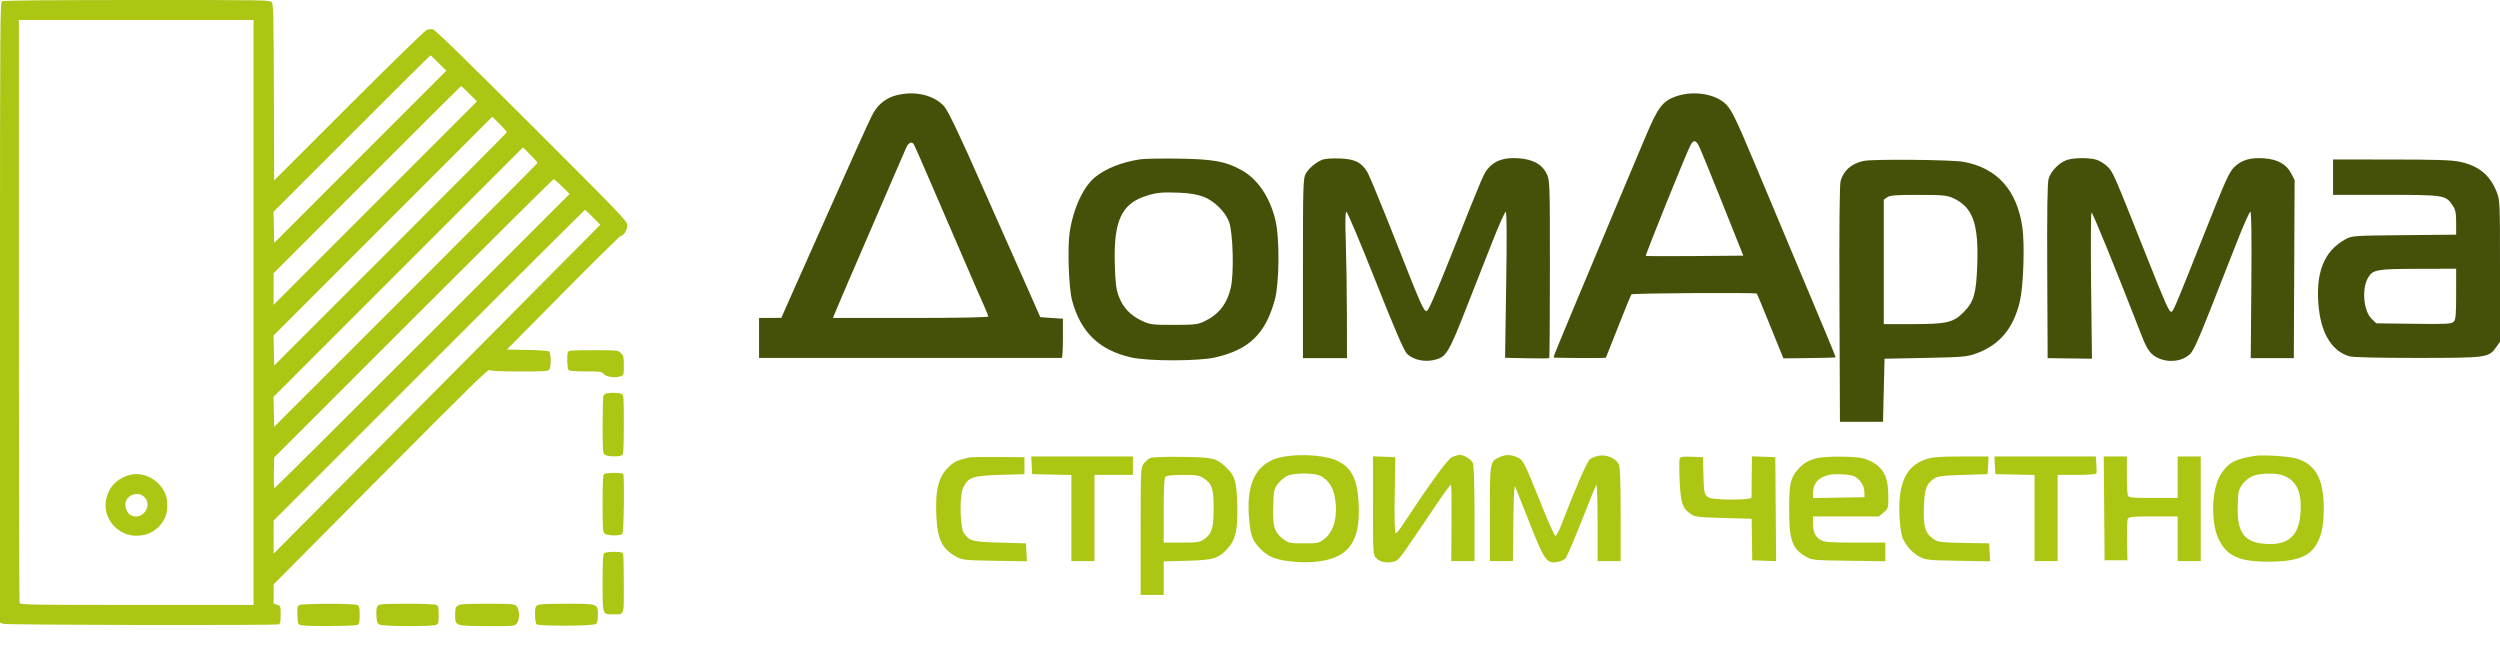
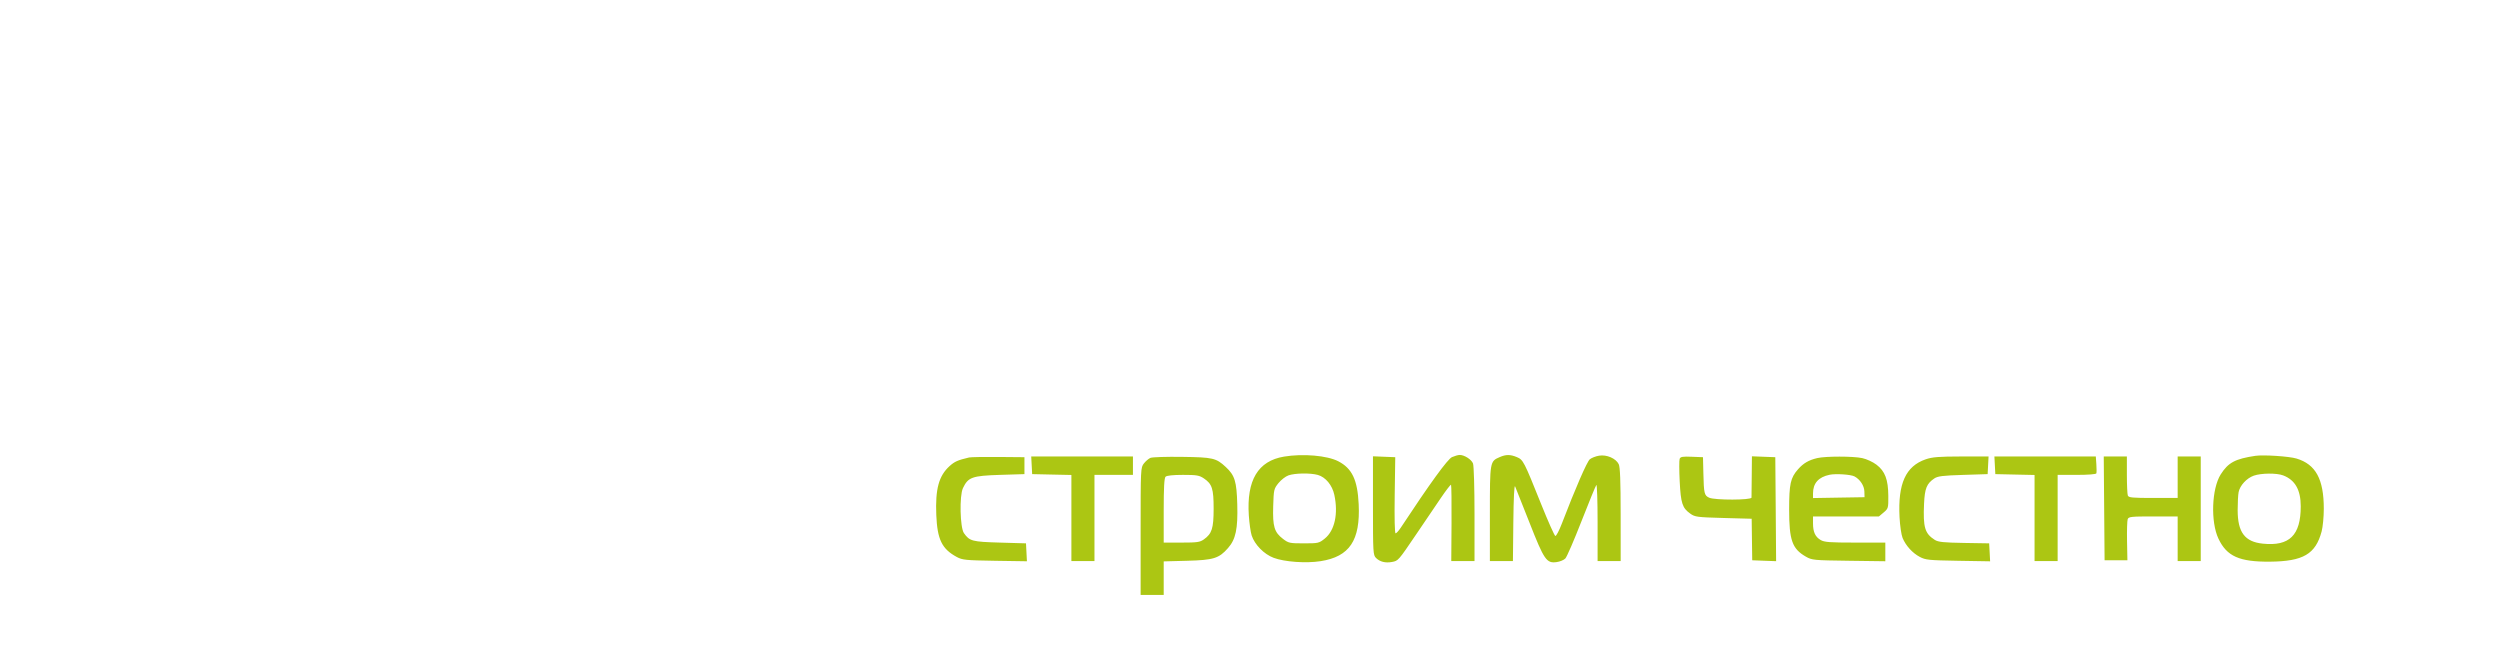
<svg xmlns="http://www.w3.org/2000/svg" width="108" height="28" viewBox="0 0 108 28" fill="none">
-   <path fill-rule="evenodd" clip-rule="evenodd" d="M38.694 4.124C38.297 4.231 37.956 4.492 37.747 4.848C37.657 5.002 37.324 5.711 37.008 6.424C36.691 7.137 36.037 8.603 35.554 9.681C35.071 10.759 34.469 12.112 34.215 12.687L33.754 13.732L33.272 13.734L32.791 13.736V14.6V15.464H39.304C42.887 15.464 45.841 15.464 45.868 15.464C45.896 15.464 45.918 15.082 45.918 14.616V13.769L45.43 13.736L44.941 13.702L44.281 12.207C43.917 11.384 43.565 10.592 43.498 10.445C43.43 10.299 42.98 9.282 42.496 8.186C41.488 5.896 40.96 4.787 40.788 4.595C40.34 4.096 39.5 3.907 38.694 4.124ZM72.42 4.157C71.829 4.361 71.627 4.623 71.105 5.863C69.687 9.228 69.359 10.009 69.083 10.678C68.909 11.098 68.39 12.338 67.929 13.433C67.469 14.527 67.1 15.431 67.111 15.442C67.137 15.468 69.357 15.479 69.375 15.452C69.384 15.44 69.624 14.832 69.91 14.101C70.196 13.37 70.452 12.747 70.48 12.716C70.527 12.664 75.845 12.632 75.895 12.683C75.908 12.695 76.171 13.33 76.48 14.094L77.043 15.482L78.163 15.469C78.779 15.461 79.29 15.448 79.298 15.44C79.307 15.431 79.087 14.888 78.811 14.231C78.34 13.115 77.331 10.708 75.829 7.122C74.947 5.017 74.776 4.675 74.483 4.433C74.004 4.037 73.113 3.918 72.42 4.157ZM73.378 6.275C73.434 6.375 73.892 7.489 74.395 8.75L75.311 11.044L73.217 11.061C72.065 11.071 71.112 11.068 71.099 11.055C71.067 11.024 72.924 6.428 73.044 6.241C73.171 6.044 73.254 6.053 73.378 6.275ZM39.482 6.241C39.511 6.287 39.842 7.042 40.219 7.92C40.596 8.797 40.944 9.605 40.994 9.714C41.043 9.824 41.36 10.557 41.697 11.343C42.035 12.129 42.397 12.961 42.503 13.192C42.608 13.423 42.694 13.64 42.694 13.674C42.694 13.711 41.364 13.736 39.339 13.736H35.984L36.042 13.586C36.106 13.419 36.854 11.679 37.577 10.013C37.839 9.41 38.278 8.393 38.552 7.753C38.826 7.114 39.096 6.493 39.151 6.374C39.257 6.151 39.391 6.097 39.482 6.241ZM49.24 6.885C48.457 7.009 47.794 7.27 47.328 7.637C46.811 8.044 46.374 8.977 46.212 10.018C46.109 10.675 46.169 12.441 46.312 12.971C46.684 14.359 47.488 15.132 48.882 15.444C49.616 15.608 51.777 15.606 52.498 15.441C53.962 15.106 54.667 14.424 55.072 12.952C55.268 12.242 55.285 10.307 55.103 9.531C54.865 8.517 54.329 7.727 53.616 7.339C52.938 6.97 52.423 6.877 50.937 6.853C50.187 6.841 49.424 6.855 49.24 6.885ZM57.164 6.887C56.891 6.974 56.537 7.263 56.404 7.508C56.297 7.703 56.287 8.031 56.287 11.596V15.472L57.238 15.472H58.19L58.186 13.59C58.184 12.555 58.162 11.133 58.138 10.429C58.108 9.53 58.116 9.149 58.166 9.149C58.206 9.149 58.77 10.488 59.419 12.124C60.243 14.202 60.652 15.151 60.775 15.275C61.056 15.557 61.575 15.663 62.032 15.532C62.479 15.404 62.596 15.208 63.304 13.407C63.671 12.473 64.199 11.133 64.476 10.429C64.753 9.725 65.011 9.149 65.048 9.149C65.093 9.149 65.099 10.191 65.067 12.303L65.019 15.457L65.96 15.477C66.477 15.488 66.913 15.485 66.928 15.469C66.943 15.454 66.956 13.721 66.956 11.619C66.956 7.873 66.953 7.79 66.816 7.508C66.615 7.092 66.221 6.878 65.585 6.837C64.987 6.798 64.594 6.927 64.307 7.253C64.093 7.497 64.105 7.469 62.711 10.977C62.045 12.654 61.703 13.437 61.636 13.437C61.497 13.437 61.423 13.269 60.271 10.346C59.701 8.902 59.163 7.596 59.075 7.444C58.828 7.019 58.529 6.868 57.888 6.846C57.592 6.835 57.267 6.854 57.164 6.887ZM89.295 6.909C88.965 7.014 88.585 7.405 88.498 7.729C88.447 7.92 88.429 9.156 88.441 11.738L88.458 15.472L89.415 15.484L90.372 15.497L90.336 12.356C90.316 10.629 90.324 9.2 90.353 9.182C90.397 9.155 91.408 11.638 92.533 14.533C92.76 15.117 92.915 15.324 93.237 15.47C93.711 15.685 94.281 15.61 94.618 15.287C94.754 15.156 94.99 14.638 95.473 13.408C95.84 12.473 96.367 11.133 96.644 10.429C96.92 9.725 97.177 9.149 97.215 9.149C97.261 9.149 97.275 10.178 97.258 12.31L97.232 15.472L98.163 15.472L99.093 15.472L99.11 11.624L99.127 7.776L98.973 7.482C98.765 7.088 98.389 6.881 97.805 6.839C97.224 6.798 96.845 6.908 96.529 7.21C96.3 7.428 96.156 7.748 95.173 10.229C94.019 13.14 93.88 13.47 93.805 13.47C93.698 13.47 93.571 13.184 92.68 10.941C91.31 7.491 91.281 7.426 91.038 7.19C90.918 7.073 90.704 6.943 90.562 6.9C90.248 6.806 89.603 6.81 89.295 6.909ZM80.515 6.951C79.996 7.058 79.646 7.359 79.515 7.812C79.469 7.972 79.452 9.749 79.465 13.137L79.485 18.222H80.415H81.346L81.379 16.86L81.412 15.497L83.174 15.462C84.788 15.429 84.971 15.414 85.362 15.274C86.377 14.913 86.989 14.182 87.261 13.005C87.414 12.34 87.473 10.549 87.365 9.812C87.13 8.201 86.266 7.247 84.809 6.989C84.294 6.898 80.92 6.867 80.515 6.951ZM100.788 7.654V8.418L103.065 8.418C105.605 8.418 105.654 8.426 105.955 8.877C106.079 9.063 106.106 9.193 106.106 9.62V10.138L103.862 10.159C101.681 10.179 101.611 10.184 101.338 10.329C100.377 10.843 100.002 11.823 100.178 13.361C100.305 14.469 100.776 15.192 101.504 15.394C101.656 15.437 102.79 15.463 104.444 15.462C107.455 15.461 107.51 15.453 107.84 14.99L108 14.766V11.708C108 8.652 108 8.651 107.844 8.263C107.556 7.551 107.071 7.16 106.263 6.988C105.91 6.914 105.236 6.891 103.297 6.891L100.788 6.889V7.654ZM51.979 8.495C52.455 8.673 52.935 9.145 53.098 9.595C53.268 10.065 53.313 11.815 53.171 12.423C53.001 13.146 52.643 13.597 52 13.896C51.738 14.017 51.576 14.035 50.704 14.035C49.767 14.035 49.684 14.024 49.336 13.861C48.843 13.63 48.522 13.296 48.341 12.826C48.217 12.506 48.186 12.267 48.16 11.431C48.102 9.555 48.443 8.804 49.507 8.464C49.968 8.316 50.207 8.294 50.951 8.325C51.394 8.344 51.718 8.397 51.979 8.495ZM84.37 8.556C85.23 8.946 85.486 9.665 85.416 11.492C85.37 12.685 85.27 13.033 84.848 13.467C84.395 13.935 84.114 14.002 82.597 14.002H81.379V11.313V8.625L81.527 8.522C81.648 8.437 81.894 8.418 82.873 8.42C83.934 8.421 84.105 8.437 84.37 8.556ZM106.106 12.701C106.106 13.619 106.088 13.81 105.998 13.9C105.903 13.995 105.693 14.006 104.274 13.988L102.658 13.968L102.459 13.778C102.104 13.438 102.019 12.477 102.3 11.998C102.507 11.646 102.668 11.618 104.461 11.613L106.106 11.609V12.701Z" fill="#455008" />
  <path fill-rule="evenodd" clip-rule="evenodd" d="M55.471 19.725C54.346 19.913 53.849 20.742 53.949 22.265C53.971 22.6 54.026 22.989 54.071 23.129C54.199 23.527 54.607 23.943 55.022 24.098C55.494 24.275 56.419 24.341 57.047 24.243C58.302 24.048 58.771 23.346 58.695 21.779C58.644 20.727 58.41 20.235 57.812 19.926C57.333 19.679 56.289 19.589 55.471 19.725ZM62.727 19.747C62.541 19.828 61.773 20.885 60.516 22.792C60.425 22.929 60.324 23.041 60.289 23.041C60.252 23.041 60.237 22.39 60.251 21.396L60.275 19.751L59.794 19.732L59.312 19.712V21.842C59.312 23.874 59.318 23.978 59.443 24.103C59.61 24.27 59.85 24.33 60.134 24.277C60.406 24.226 60.404 24.227 61.186 23.074C61.533 22.563 62.005 21.866 62.235 21.527C62.465 21.188 62.667 20.924 62.685 20.942C62.702 20.959 62.712 21.708 62.706 22.606L62.695 24.238H63.197H63.699V22.215C63.699 21.087 63.67 20.118 63.635 20.024C63.568 19.848 63.256 19.649 63.054 19.654C62.988 19.655 62.841 19.697 62.727 19.747ZM64.787 19.747C64.364 19.931 64.363 19.934 64.363 22.192V24.238H64.861H65.358L65.376 22.559C65.387 21.505 65.416 20.93 65.453 21.014C65.486 21.087 65.765 21.79 66.073 22.576C66.707 24.192 66.81 24.341 67.243 24.283C67.388 24.264 67.559 24.193 67.623 24.126C67.687 24.06 68.002 23.332 68.323 22.509C68.645 21.687 68.932 20.985 68.962 20.951C68.992 20.916 69.016 21.641 69.016 22.563V24.238H69.515H70.013L70.012 22.227C70.011 20.759 69.989 20.171 69.928 20.05C69.805 19.802 69.406 19.63 69.082 19.685C68.936 19.709 68.756 19.779 68.681 19.84C68.559 19.939 68.054 21.101 67.469 22.626C67.353 22.928 67.227 23.166 67.19 23.154C67.152 23.142 66.876 22.522 66.576 21.774C65.835 19.925 65.802 19.862 65.528 19.747C65.246 19.629 65.057 19.629 64.787 19.747ZM97.431 19.692C96.558 19.823 96.26 19.983 95.936 20.492C95.544 21.11 95.493 22.543 95.837 23.27C96.198 24.034 96.739 24.275 98.063 24.264C99.499 24.251 100.034 23.938 100.295 22.956C100.346 22.765 100.388 22.325 100.388 21.978C100.388 20.699 100.04 20.059 99.209 19.809C98.891 19.713 97.779 19.64 97.431 19.692ZM41.864 19.763C41.378 19.877 41.239 19.939 41.025 20.132C40.556 20.556 40.402 21.122 40.448 22.252C40.492 23.308 40.691 23.715 41.332 24.061C41.575 24.192 41.714 24.206 42.98 24.226L44.363 24.247L44.343 23.86L44.323 23.473L43.193 23.44C41.99 23.405 41.887 23.377 41.642 23.031C41.473 22.792 41.443 21.416 41.599 21.087C41.824 20.614 41.994 20.553 43.193 20.515L44.256 20.482V20.117V19.751L43.127 19.741C42.505 19.736 41.937 19.746 41.864 19.763ZM44.569 20.1L44.589 20.482L45.436 20.501L46.284 20.519V22.378V24.238H46.782H47.281V22.377V20.515H48.112H48.943V20.117V19.718H46.746H44.549L44.569 20.1ZM49.699 19.78C49.622 19.813 49.495 19.921 49.417 20.02C49.277 20.198 49.275 20.242 49.275 22.951V25.7H49.773H50.272V24.976V24.252L51.285 24.225C52.425 24.195 52.66 24.123 53.051 23.676C53.384 23.298 53.479 22.848 53.45 21.79C53.423 20.795 53.344 20.536 52.953 20.174C52.535 19.786 52.401 19.755 51.069 19.737C50.393 19.727 49.777 19.747 49.699 19.78ZM72.561 19.822C72.538 19.882 72.539 20.319 72.563 20.793C72.611 21.744 72.676 21.944 73.02 22.189C73.223 22.334 73.314 22.345 74.454 22.377L75.672 22.41L75.684 23.307L75.696 24.204L76.212 24.224L76.728 24.243L76.711 21.997L76.693 19.751L76.188 19.732L75.683 19.712L75.675 20.563C75.671 21.03 75.666 21.45 75.665 21.496C75.662 21.608 74.08 21.612 73.837 21.501C73.626 21.405 73.606 21.322 73.586 20.449L73.569 19.751L73.086 19.732C72.687 19.715 72.596 19.731 72.561 19.822ZM78.502 19.79C78.137 19.876 77.903 20.013 77.674 20.274C77.349 20.644 77.291 20.904 77.291 22.011C77.291 23.34 77.422 23.708 78.012 24.046C78.279 24.199 78.345 24.205 79.867 24.225L81.446 24.246V23.843V23.44H80.143C79.047 23.44 78.811 23.422 78.653 23.329C78.417 23.19 78.322 22.982 78.322 22.606V22.31H79.746H81.17L81.374 22.138C81.573 21.971 81.579 21.95 81.575 21.423C81.57 20.718 81.434 20.357 81.066 20.076C80.909 19.956 80.638 19.831 80.448 19.79C80.051 19.705 78.864 19.705 78.502 19.79ZM83.188 19.843C82.325 20.142 81.986 20.891 82.06 22.339C82.079 22.707 82.138 23.113 82.192 23.241C82.332 23.575 82.617 23.889 82.933 24.057C83.185 24.191 83.32 24.204 84.59 24.226L85.973 24.249L85.953 23.861L85.932 23.473L84.847 23.455C83.963 23.44 83.73 23.416 83.584 23.324C83.152 23.049 83.073 22.785 83.119 21.76C83.149 21.099 83.233 20.892 83.561 20.67C83.708 20.57 83.922 20.543 84.802 20.516L85.866 20.482L85.886 20.1L85.906 19.718L84.723 19.72C83.754 19.722 83.476 19.744 83.188 19.843ZM86.178 20.1L86.198 20.482L87.046 20.501L87.893 20.519V22.378V24.238H88.392H88.89V22.377V20.515H89.716C90.203 20.515 90.55 20.488 90.563 20.449C90.575 20.413 90.575 20.233 90.562 20.05L90.539 19.718H88.349H86.158L86.178 20.1ZM90.9 21.961L90.918 24.204H91.411H91.904L91.888 23.374C91.88 22.917 91.893 22.49 91.917 22.426C91.957 22.322 92.074 22.31 93.018 22.31H94.075V23.274V24.238H94.573H95.072V21.978V19.718H94.573H94.075V20.615V21.512H93.018C92.116 21.512 91.956 21.497 91.922 21.407C91.9 21.349 91.881 20.946 91.881 20.51V19.718H91.382H90.882L90.9 21.961ZM56.93 20.517C57.264 20.61 57.554 20.959 57.643 21.378C57.819 22.195 57.659 22.923 57.228 23.268C56.982 23.466 56.949 23.473 56.326 23.473C55.715 23.473 55.665 23.462 55.428 23.282C55.05 22.993 54.976 22.751 55.002 21.873C55.024 21.151 55.032 21.117 55.23 20.87C55.343 20.73 55.538 20.579 55.662 20.536C55.944 20.437 56.606 20.427 56.93 20.517ZM80.116 20.582C80.355 20.711 80.533 20.981 80.541 21.227L80.548 21.479L79.435 21.497L78.322 21.516V21.319C78.322 20.875 78.558 20.609 79.042 20.509C79.31 20.454 79.96 20.498 80.116 20.582ZM98.632 20.537C99.148 20.734 99.392 21.164 99.392 21.874C99.392 23.125 98.904 23.605 97.754 23.486C96.975 23.406 96.667 22.996 96.667 22.038C96.667 21.722 96.685 21.372 96.708 21.26C96.765 20.972 97.055 20.657 97.365 20.548C97.686 20.436 98.352 20.43 98.632 20.537ZM52.007 20.667C52.364 20.908 52.43 21.111 52.429 21.978C52.428 22.826 52.356 23.054 52.007 23.302C51.838 23.423 51.717 23.44 51.043 23.44H50.272V22.058C50.272 21.071 50.295 20.652 50.352 20.595C50.403 20.544 50.67 20.515 51.106 20.515C51.699 20.515 51.808 20.534 52.007 20.667Z" fill="#ACC613" />
-   <path fill-rule="evenodd" clip-rule="evenodd" d="M0.089 0.054C0.005 0.103 0 0.797 0 13.502V26.899L0.126 26.948C0.271 27.002 11.894 27.026 12.035 26.971C12.109 26.943 12.124 26.872 12.124 26.558C12.124 26.182 12.123 26.178 11.972 26.125L11.819 26.072L11.821 25.657L11.823 25.241L16.453 20.58C20.189 16.818 21.095 15.931 21.148 15.982C21.196 16.03 21.529 16.046 22.449 16.046C23.619 16.046 23.688 16.041 23.738 15.947C23.815 15.803 23.805 15.255 23.723 15.187C23.681 15.153 23.319 15.126 22.775 15.117L21.894 15.103L24.326 12.645C25.663 11.293 26.787 10.187 26.824 10.187C26.943 10.187 27.102 9.928 27.102 9.735C27.102 9.559 26.921 9.37 22.963 5.415C20.049 2.505 18.786 1.275 18.696 1.262C18.626 1.253 18.508 1.267 18.434 1.293C18.359 1.32 16.846 2.793 15.071 4.567L11.844 7.792L11.831 3.988C11.819 0.538 11.81 0.176 11.734 0.091C11.654 0.003 11.399 -0.001 5.914 0C2.113 0.001 0.148 0.019 0.089 0.054ZM10.953 13.499V26.133H5.915C1.368 26.133 0.874 26.125 0.846 26.052C0.829 26.008 0.815 20.323 0.815 13.418V0.865H5.884H10.953V13.499ZM18.951 2.725L19.28 3.056L15.562 6.775L11.844 10.494L11.83 9.82L11.816 9.146L15.192 5.77C17.049 3.913 18.581 2.393 18.596 2.393C18.611 2.393 18.771 2.542 18.951 2.725ZM20.276 4.049L20.605 4.381L16.212 8.774L11.819 13.168V12.486V11.805L15.856 7.763C18.077 5.54 19.906 3.72 19.92 3.719C19.935 3.718 20.095 3.867 20.276 4.049ZM21.892 5.719C21.885 5.742 19.621 8.018 16.861 10.776L11.844 15.791L11.83 15.143L11.816 14.495L16.542 9.769L21.267 5.043L21.587 5.36C21.763 5.534 21.9 5.696 21.892 5.719ZM23.217 7.044C23.209 7.068 20.647 9.641 17.523 12.763L11.844 18.438L11.83 17.791L11.816 17.145L17.204 11.756L22.592 6.368L22.912 6.685C23.087 6.859 23.224 7.021 23.217 7.044ZM24.287 8.06L24.607 8.377L18.251 14.733C14.756 18.229 11.878 21.089 11.856 21.089C11.834 21.089 11.822 20.791 11.83 20.427L11.844 19.764L17.856 13.753C21.162 10.447 23.889 7.742 23.917 7.742C23.944 7.742 24.11 7.885 24.287 8.06ZM25.615 9.388L25.933 9.709L21.487 14.189C19.041 16.652 15.866 19.849 14.431 21.292L11.822 23.917L11.82 23.203L11.819 22.49L18.531 15.778C22.222 12.087 25.255 9.067 25.269 9.067C25.284 9.067 25.44 9.211 25.615 9.388ZM24.535 15.21C24.48 15.353 24.502 15.921 24.565 15.985C24.606 16.026 24.846 16.046 25.308 16.046C25.943 16.046 25.997 16.053 26.078 16.154C26.182 16.283 26.591 16.34 26.809 16.255C26.946 16.203 26.949 16.192 26.949 15.79C26.949 15.421 26.936 15.366 26.824 15.254C26.699 15.129 26.697 15.129 25.632 15.129C24.707 15.129 24.562 15.139 24.535 15.21ZM26.185 17C26.143 17.016 26.092 17.054 26.071 17.085C26.05 17.116 26.033 17.684 26.033 18.347C26.032 19.377 26.044 19.566 26.112 19.634C26.21 19.732 26.795 19.746 26.888 19.653C26.932 19.608 26.949 19.243 26.949 18.33C26.949 17.135 26.944 17.066 26.851 17.016C26.747 16.96 26.316 16.95 26.185 17ZM26.093 20.488C26.049 20.532 26.032 20.886 26.032 21.758C26.032 22.789 26.044 22.979 26.112 23.047C26.215 23.15 26.808 23.16 26.89 23.06C26.95 22.988 26.982 20.572 26.924 20.478C26.878 20.405 26.168 20.413 26.093 20.488ZM5.495 20.549C4.996 20.727 4.689 21.072 4.585 21.572C4.418 22.377 5.071 23.153 5.909 23.145C6.439 23.14 6.869 22.873 7.116 22.395C7.251 22.134 7.265 21.607 7.144 21.334C6.85 20.669 6.124 20.324 5.495 20.549ZM6.238 21.474C6.62 21.855 6.128 22.514 5.652 22.259C5.497 22.177 5.386 21.917 5.423 21.722C5.491 21.36 5.977 21.212 6.238 21.474ZM26.093 23.901C26.049 23.945 26.032 24.299 26.032 25.171C26.032 26.579 26.019 26.54 26.49 26.54C26.986 26.54 26.949 26.645 26.949 25.24C26.949 24.559 26.935 23.965 26.918 23.921C26.894 23.858 26.808 23.84 26.521 23.84C26.304 23.84 26.13 23.865 26.093 23.901ZM12.95 26.135C12.841 26.179 12.834 26.206 12.848 26.574C12.863 26.962 12.865 26.967 13.016 27.008C13.227 27.067 15.334 27.053 15.446 26.993C15.522 26.953 15.538 26.878 15.538 26.566C15.538 26.244 15.523 26.179 15.439 26.134C15.316 26.069 13.115 26.069 12.95 26.135ZM16.329 26.164C16.266 26.227 16.25 26.326 16.262 26.583C16.275 26.884 16.29 26.927 16.404 26.985C16.554 27.062 18.632 27.072 18.83 26.996C18.942 26.953 18.951 26.924 18.951 26.569C18.951 26.244 18.936 26.179 18.852 26.134C18.793 26.102 18.293 26.082 17.582 26.082C16.572 26.082 16.4 26.093 16.329 26.164ZM19.777 26.161C19.68 26.229 19.664 26.287 19.664 26.567C19.664 27.046 19.647 27.04 21.05 27.048C22.152 27.054 22.212 27.049 22.311 26.95C22.458 26.803 22.459 26.329 22.313 26.184C22.217 26.088 22.143 26.082 21.051 26.082C20.083 26.082 19.872 26.095 19.777 26.161ZM23.205 26.151C23.128 26.208 23.111 26.285 23.114 26.564C23.116 26.753 23.145 26.933 23.177 26.966C23.268 27.057 25.633 27.047 25.744 26.954C25.806 26.903 25.828 26.8 25.828 26.562C25.828 26.077 25.843 26.082 24.451 26.082C23.558 26.082 23.279 26.097 23.205 26.151Z" fill="#ACC613" />
</svg>